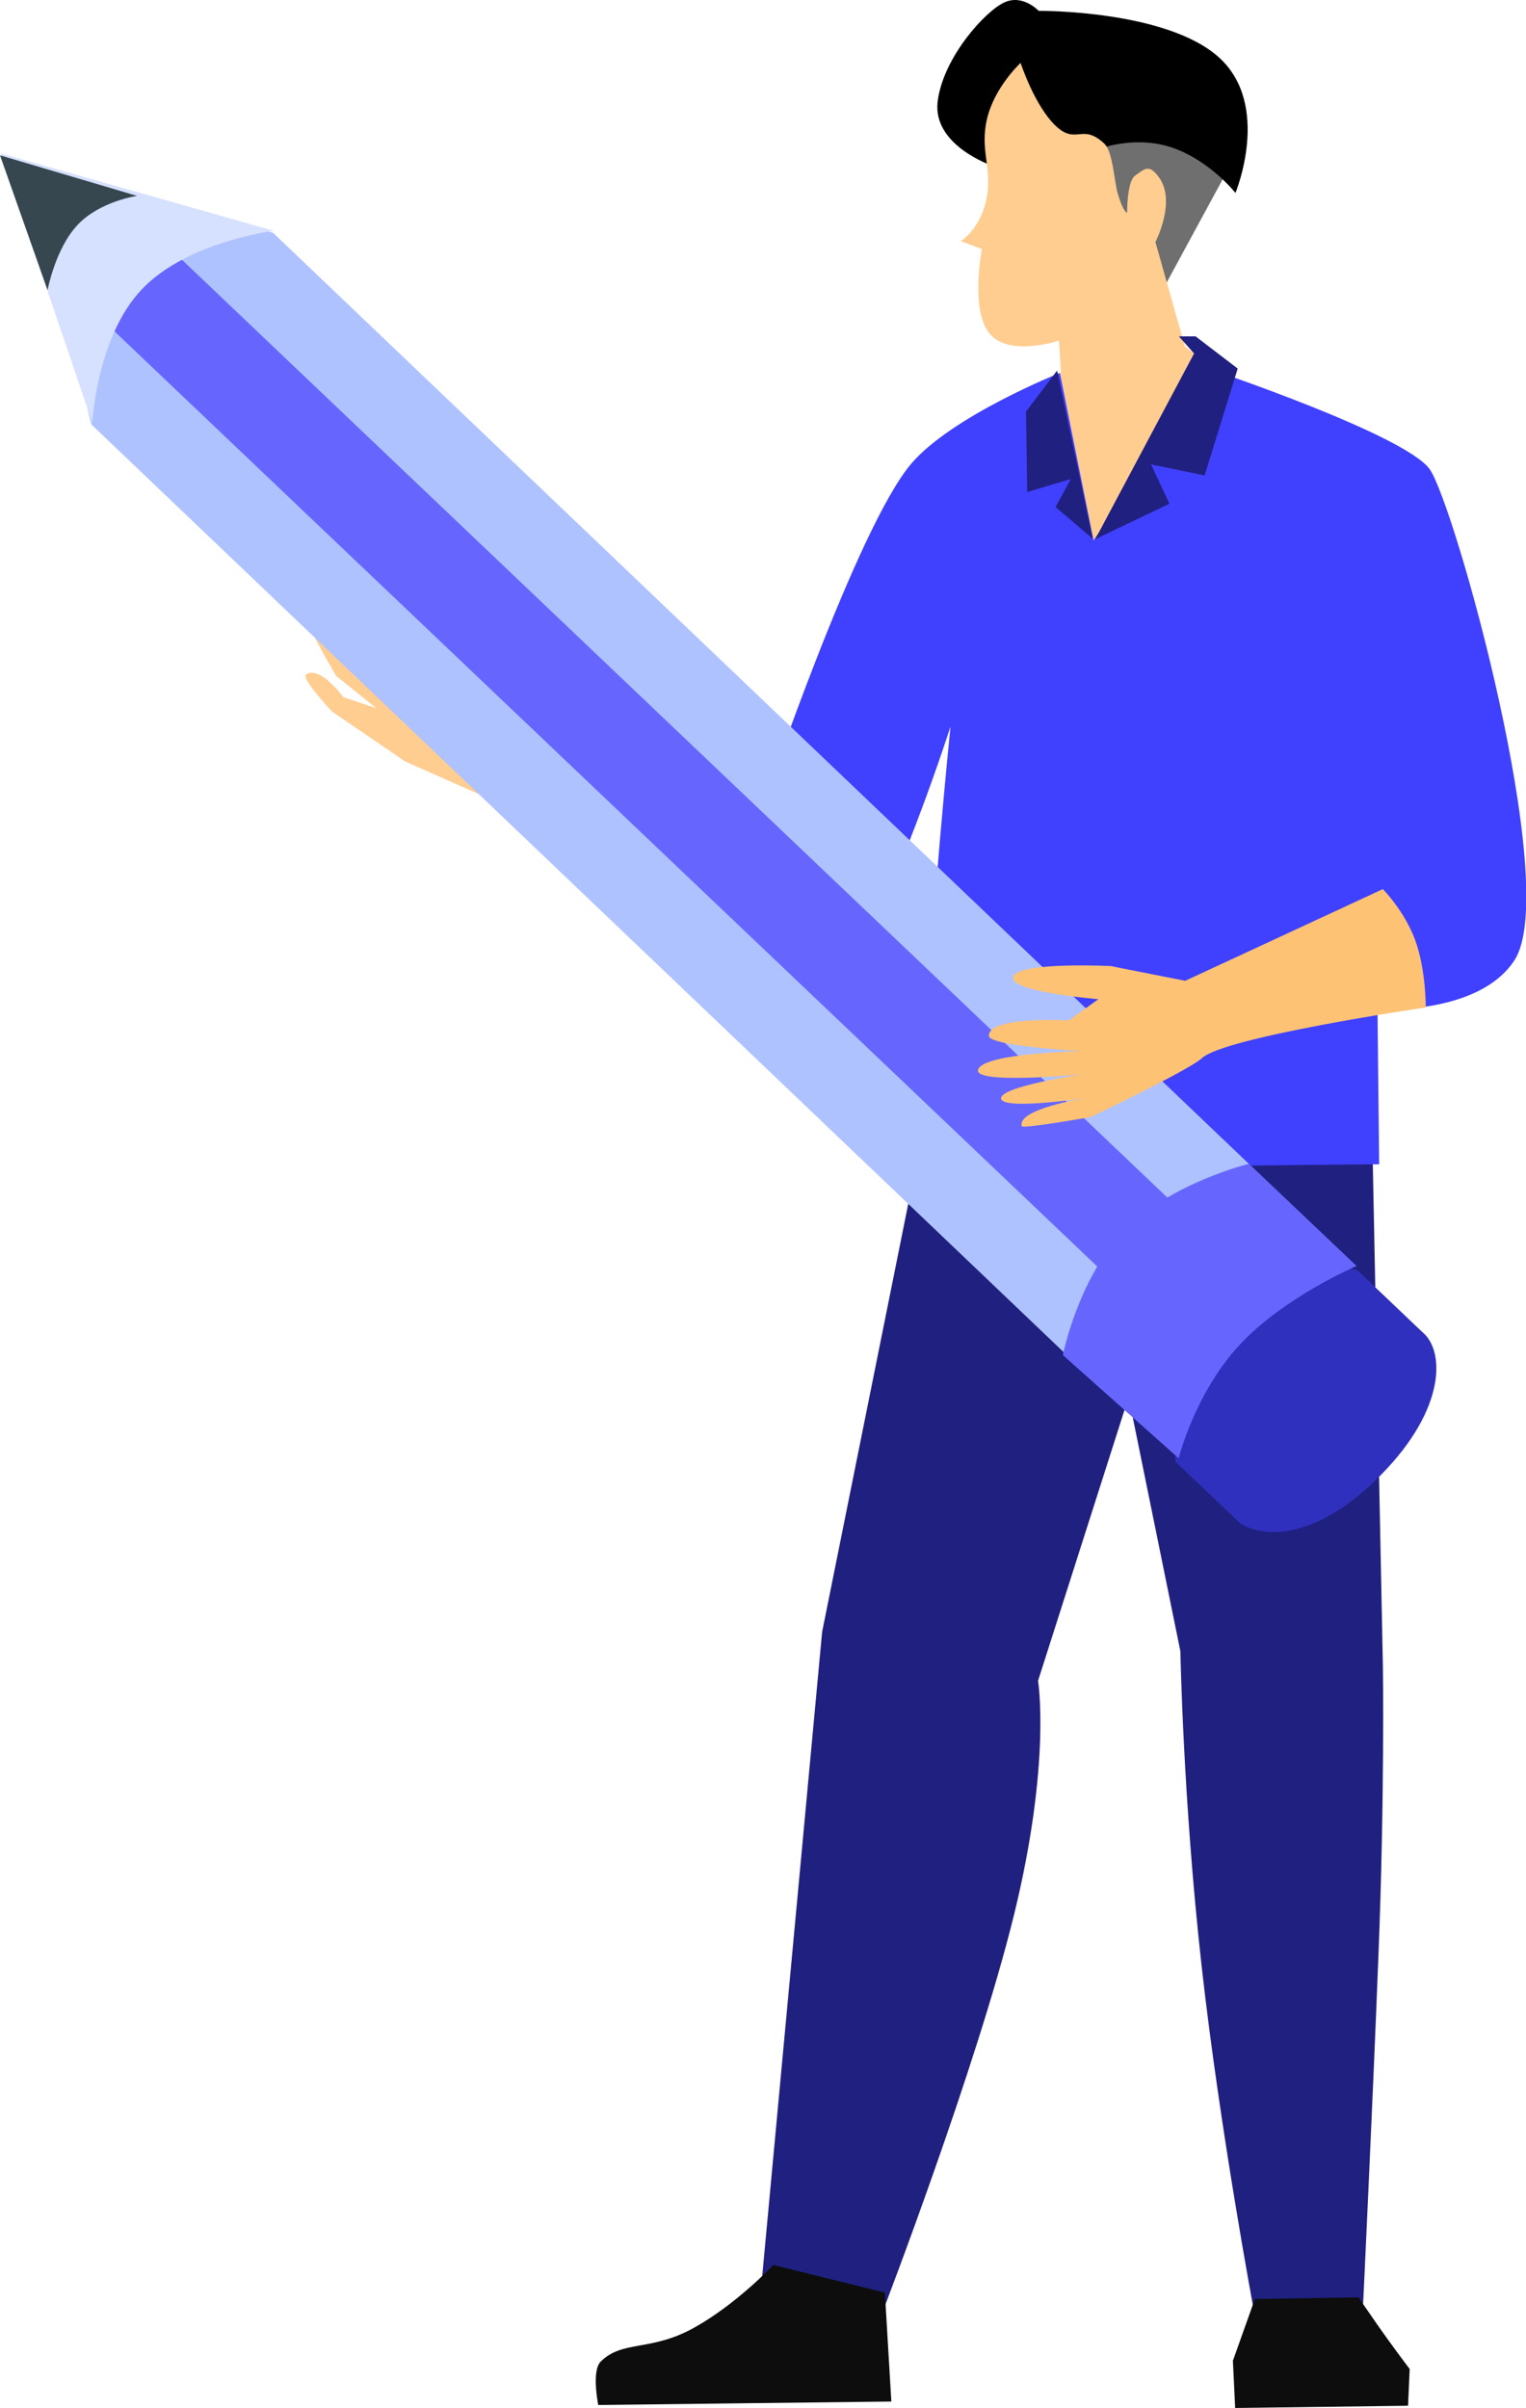
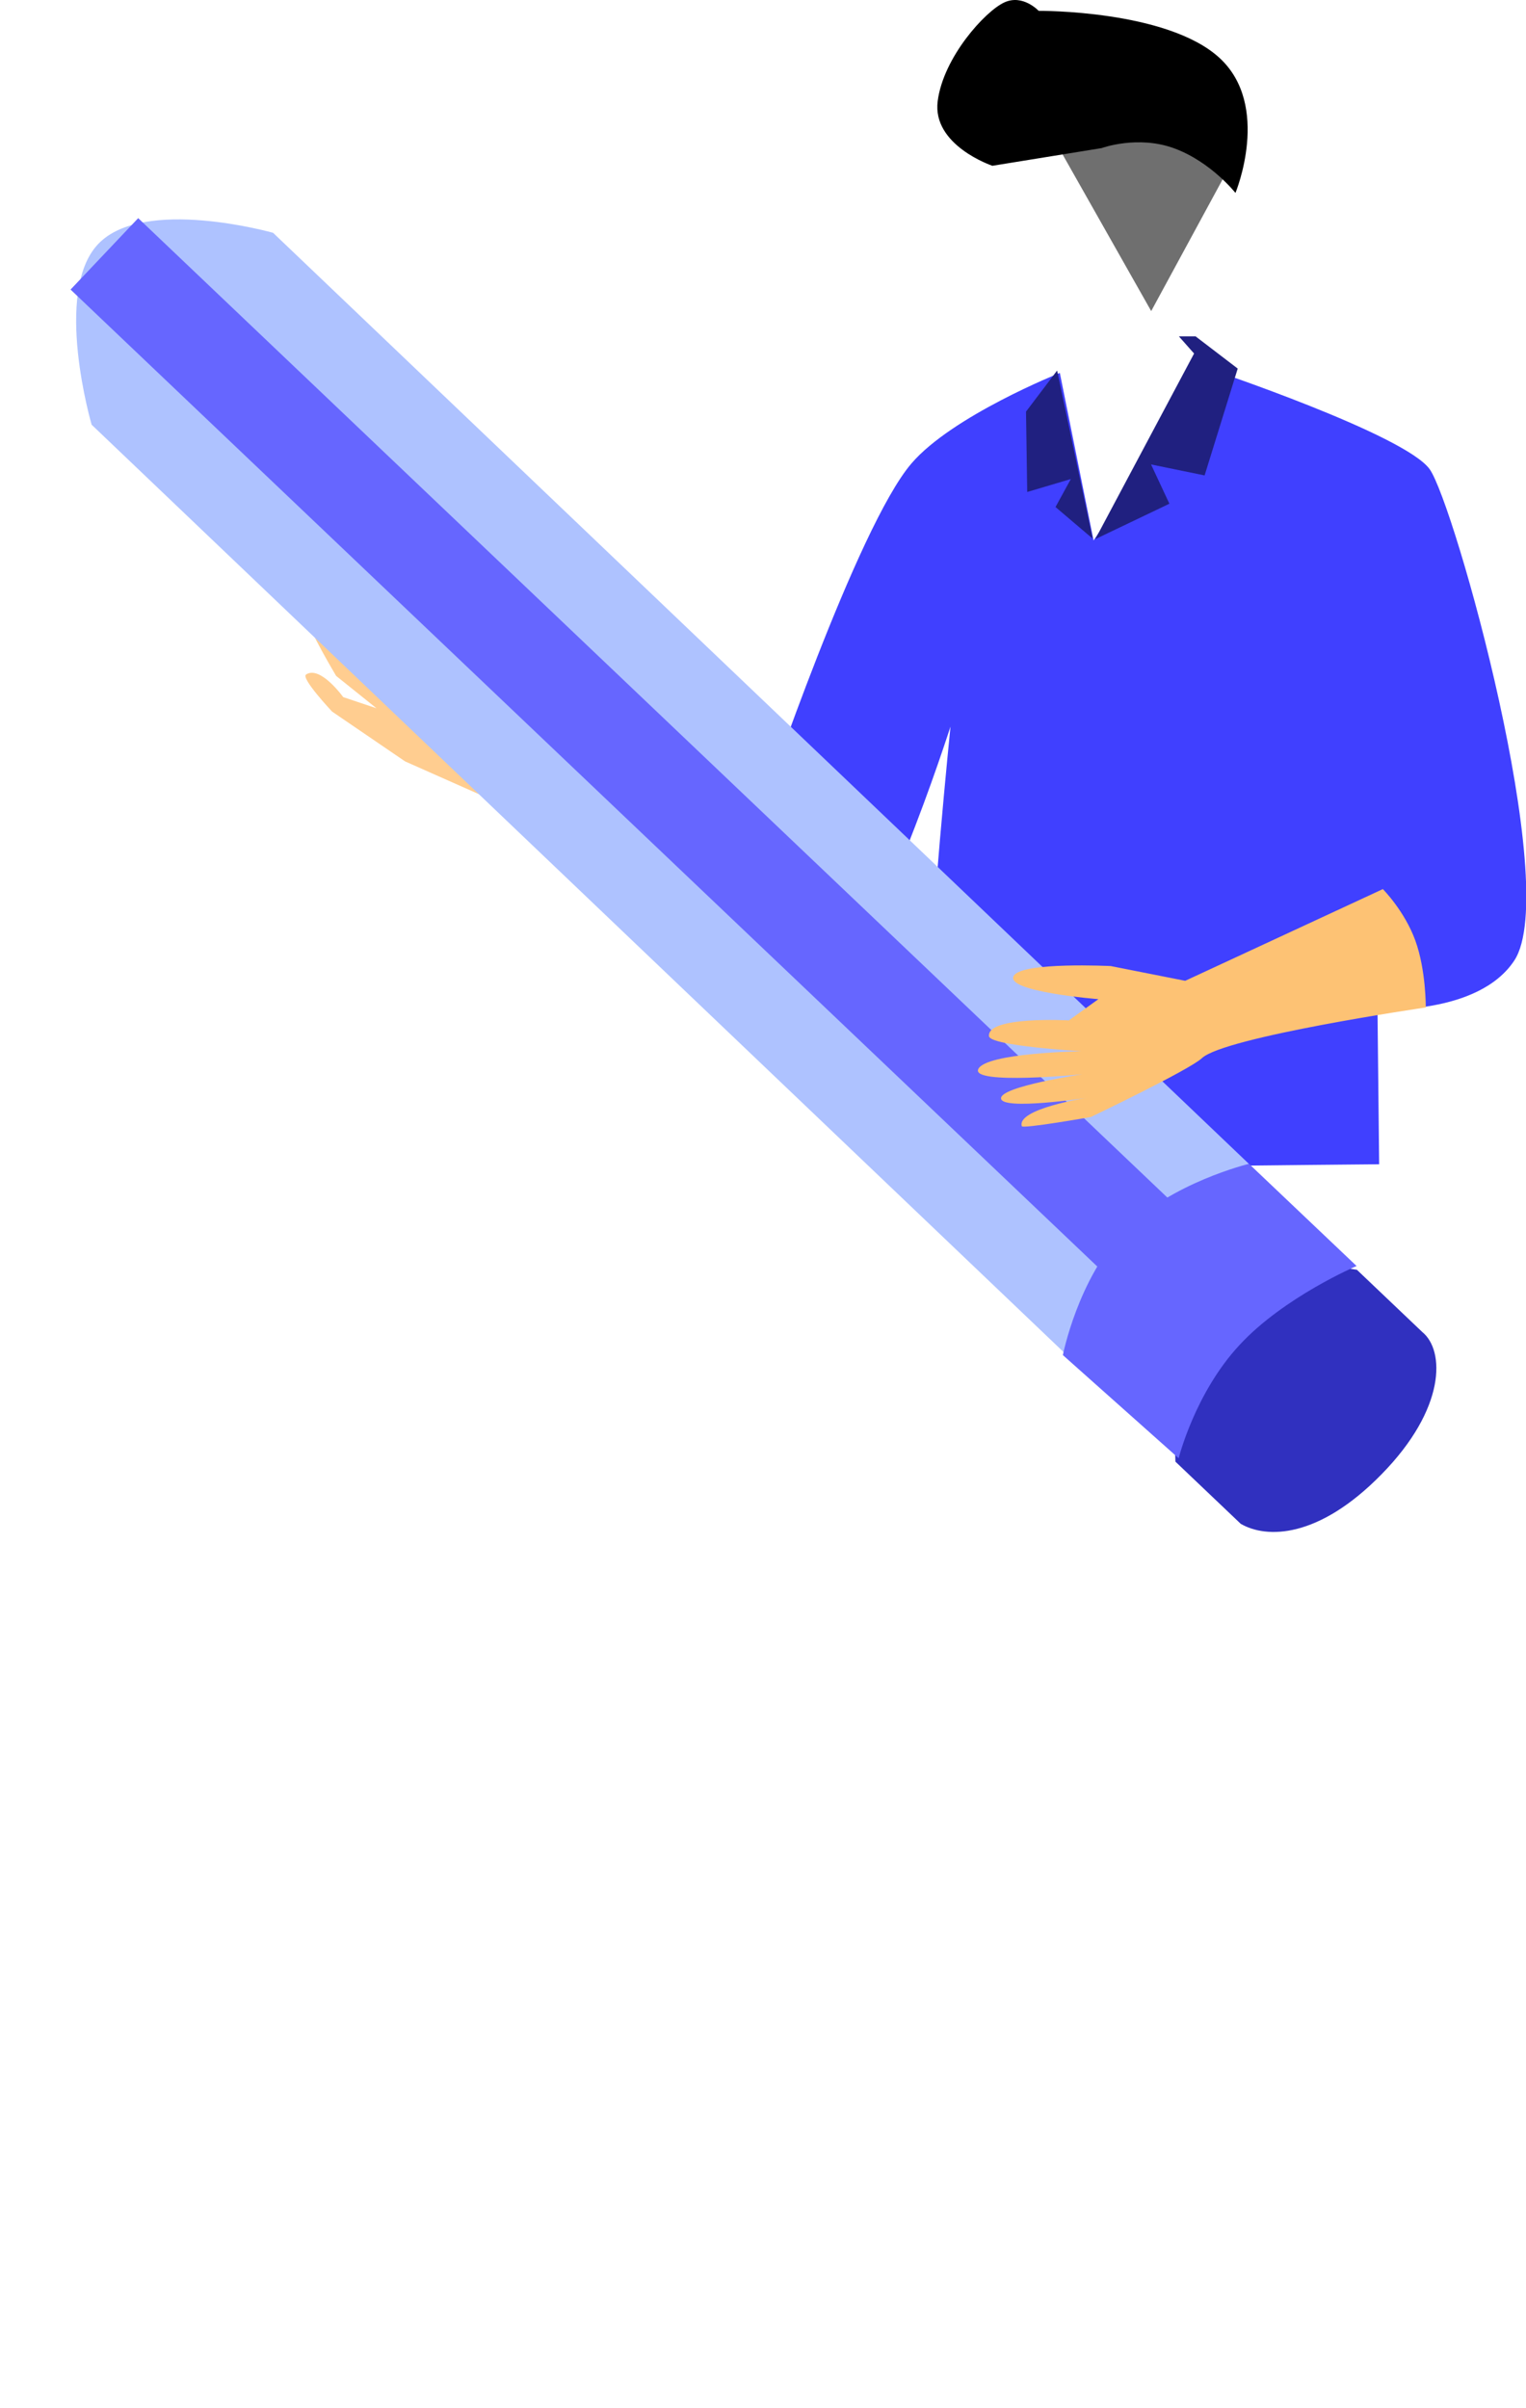
<svg xmlns="http://www.w3.org/2000/svg" id="_レイヤー_2" viewBox="0 0 101.42 160">
  <defs>
    <style>
      .cls-3{fill:#ffcd90}.cls-9{fill:#66f}.cls-10{fill:#202080}
    </style>
  </defs>
  <g id="_レイヤー_1-2">
    <path d="m81.68 11.14-5.17 9.53-6.02-10.64 2.52-3.05 8.67 4.17Z" style="fill:#6f6f6f" />
    <path d="M65.94 11.01s-4-1.35-3.62-4.29C62.7 3.79 65.48.75 66.73.17c1.24-.59 2.3.55 2.3.55s8.51-.07 12 3.11c3.49 3.18 1.08 8.99 1.08 8.99s-1.62-2.06-4.06-2.96c-2.44-.9-4.83-.02-4.83-.02l-7.29 1.18Z" />
-     <path d="M67.81 4.2S66.1 5.78 65.6 7.89c-.5 2.12.36 3.24-.03 5.28s-1.71 2.85-1.71 2.85l1.4.53s-.79 3.97.49 5.59c1.28 1.62 4.63.49 4.63.49l.13 2.03-1.7 5.54 5.34 9.12 8.4-13.29-3.8-3.02-1.96-6.93s1.42-2.71.22-4.32c-.65-.88-.92-.55-1.57-.09-.55.39-.53 2.47-.53 2.47s-.26-.02-.63-1.3c-.22-.76-.32-2.76-.88-3.29-1.49-1.41-1.87.13-3.26-1.21-1.39-1.34-2.31-4.16-2.31-4.16Z" class="cls-3" />
-     <path d="m61.16 76.03-6.52 32.4-3.99 42.89s1.71 1.35 3.82 1.95c2.11.6 4.18.37 4.18.37s6.25-16.25 8.74-26.4c2.49-10.15 1.6-15.56 1.6-15.56l6.02-18.85 3.44 16.89s.18 9.88 1.4 20.82c1.22 10.95 3.48 22.96 3.48 22.96l7.25-.12s.62-12.9 1.03-23.38c.42-10.47.3-19.19.3-19.19l-.68-33.89-30.05-.89Z" class="cls-10" />
    <path d="M35.21 48.85s-1.48-1.88-2.77-4.04c-1.09-1.83-1.61-4.26-2.45-4.34-1.4-.14.74 4.97.74 4.97s-2.23-1.91-3.7-3.85c-1.26-1.66-1.37-2.99-2.12-2.82-1 .23.46 3.13.46 3.13l1.84 2.4-2.64-2.34s-.9-3.53-2.17-2.88c-.64.32 1.07 3.78 1.07 3.78l2.74 2.91s-2.24-1.44-3.1-2.1-1.24-2.97-2.48-2.15c-.22.14 1.71 3.39 1.71 3.39l2.68 2.15-2.21-.74s-1.53-2.13-2.47-1.5c-.36.24 1.73 2.46 1.73 2.46l4.85 3.31 6.51 2.89 14.67 7.41 3.18-3.41-1.92-4.51-14.15-4.12Z" class="cls-3" />
    <path d="M70.41 24.79s-7.12 2.84-9.83 6c-3.62 4.21-9.82 22.56-9.82 22.56l-3.92.33s1.35 1.73 1.36 4.29c0 2.55-1.72 4.21-1.72 4.21s7.15 3.18 8.63 2.85c2.9-.64 8.06-16.75 8.06-16.75s-1.39 13.78-1.39 18.28-.59 10.61-.59 10.61 7.66.44 15.21.35c7.55-.09 15.26-.16 15.26-.16l-.11-10.3s6.69.43 9.1-3.25c3.14-4.82-3.99-30.32-5.63-32.63-1.65-2.31-14.63-6.66-14.63-6.66l-7.71 11.39-2.24-11.12Z" style="fill:#4040ff" />
-     <path d="m58.81 152.33.43 7.24-19.48.23s-.46-2.26.16-2.88c1.45-1.45 3.35-.65 6.22-2.26 2.87-1.6 5.25-4.16 5.25-4.16l7.41 1.83Zm24.59.43-1.46 4.1.15 3.14 11.49-.15.11-2.44s-1.13-1.48-2.18-2.99c-1.05-1.51-1.22-1.77-1.22-1.77l-6.89.11Z" style="fill:#0d0d0d" />
    <path d="m70.25 24.63-2.06 2.72.08 5.34 2.9-.86-1.02 1.86 2.47 2.1-2.36-11.16Zm2.53 11.22 6.58-12.36-1.01-1.14h1.11l2.8 2.14-2.2 7.1-3.56-.73 1.22 2.61-4.94 2.36Z" class="cls-10" />
    <path d="M91.8 97.98c4.32-4.39 4.23-8.26 2.72-9.48l-4.34-4.13-12.53-1.82.47 14.57 4.34 4.13c1.72 1 5.17.98 9.34-3.27Z" style="fill:#3030bf" />
    <path d="m18.15 15.47 64.86 61.87-12.06 12.75L6.09 28.22s-2.58-8.82.43-12c3.02-3.19 11.63-.75 11.63-.75Z" style="fill:#aec2ff" />
    <path d="m9.18 14.49 71.45 67.98-4.49 4.74L4.69 19.24l4.49-4.74Z" class="cls-9" />
    <path d="m78.33 96.89-7.69-6.85s1-5.1 4.09-8.28c3.09-3.18 8.28-4.43 8.28-4.43l7.15 6.79s-4.84 2.06-7.79 5.26c-2.96 3.19-4.03 7.5-4.03 7.5Z" class="cls-9" />
-     <path d="M18.2 15.34.05 10.19l6.09 17.9s.27-5.68 3.28-8.86c3.02-3.19 8.78-3.89 8.78-3.89Z" style="fill:#d6e0ff" />
-     <path d="M9.09 13.01 0 10.32l3.16 8.96s.52-2.78 2-4.34c1.48-1.57 3.93-1.92 3.93-1.92Z" style="fill:#37474f" />
    <path d="M91.91 59.08s1.45 1.46 2.16 3.43c.71 1.97.69 4.43.69 4.43s-13.38 1.96-14.88 3.37c-.83.78-7.38 3.91-7.38 3.91s-4.53.8-4.59.61c-.35-1.16 4.31-1.88 4.31-1.88s-5.62.85-5.69.04c-.07-.8 5.42-1.61 5.42-1.61s-7.46.73-6.93-.35c.53-1.08 6.85-1.18 6.85-1.18s-6.08-.35-6.14-1c-.14-1.35 5.31-1.05 5.31-1.05L73 66.39s-6.28-.5-5.62-1.56c.57-.93 6.44-.64 6.44-.64l4.95.98 13.13-6.09Z" style="fill:#fdc274" />
  </g>
</svg>